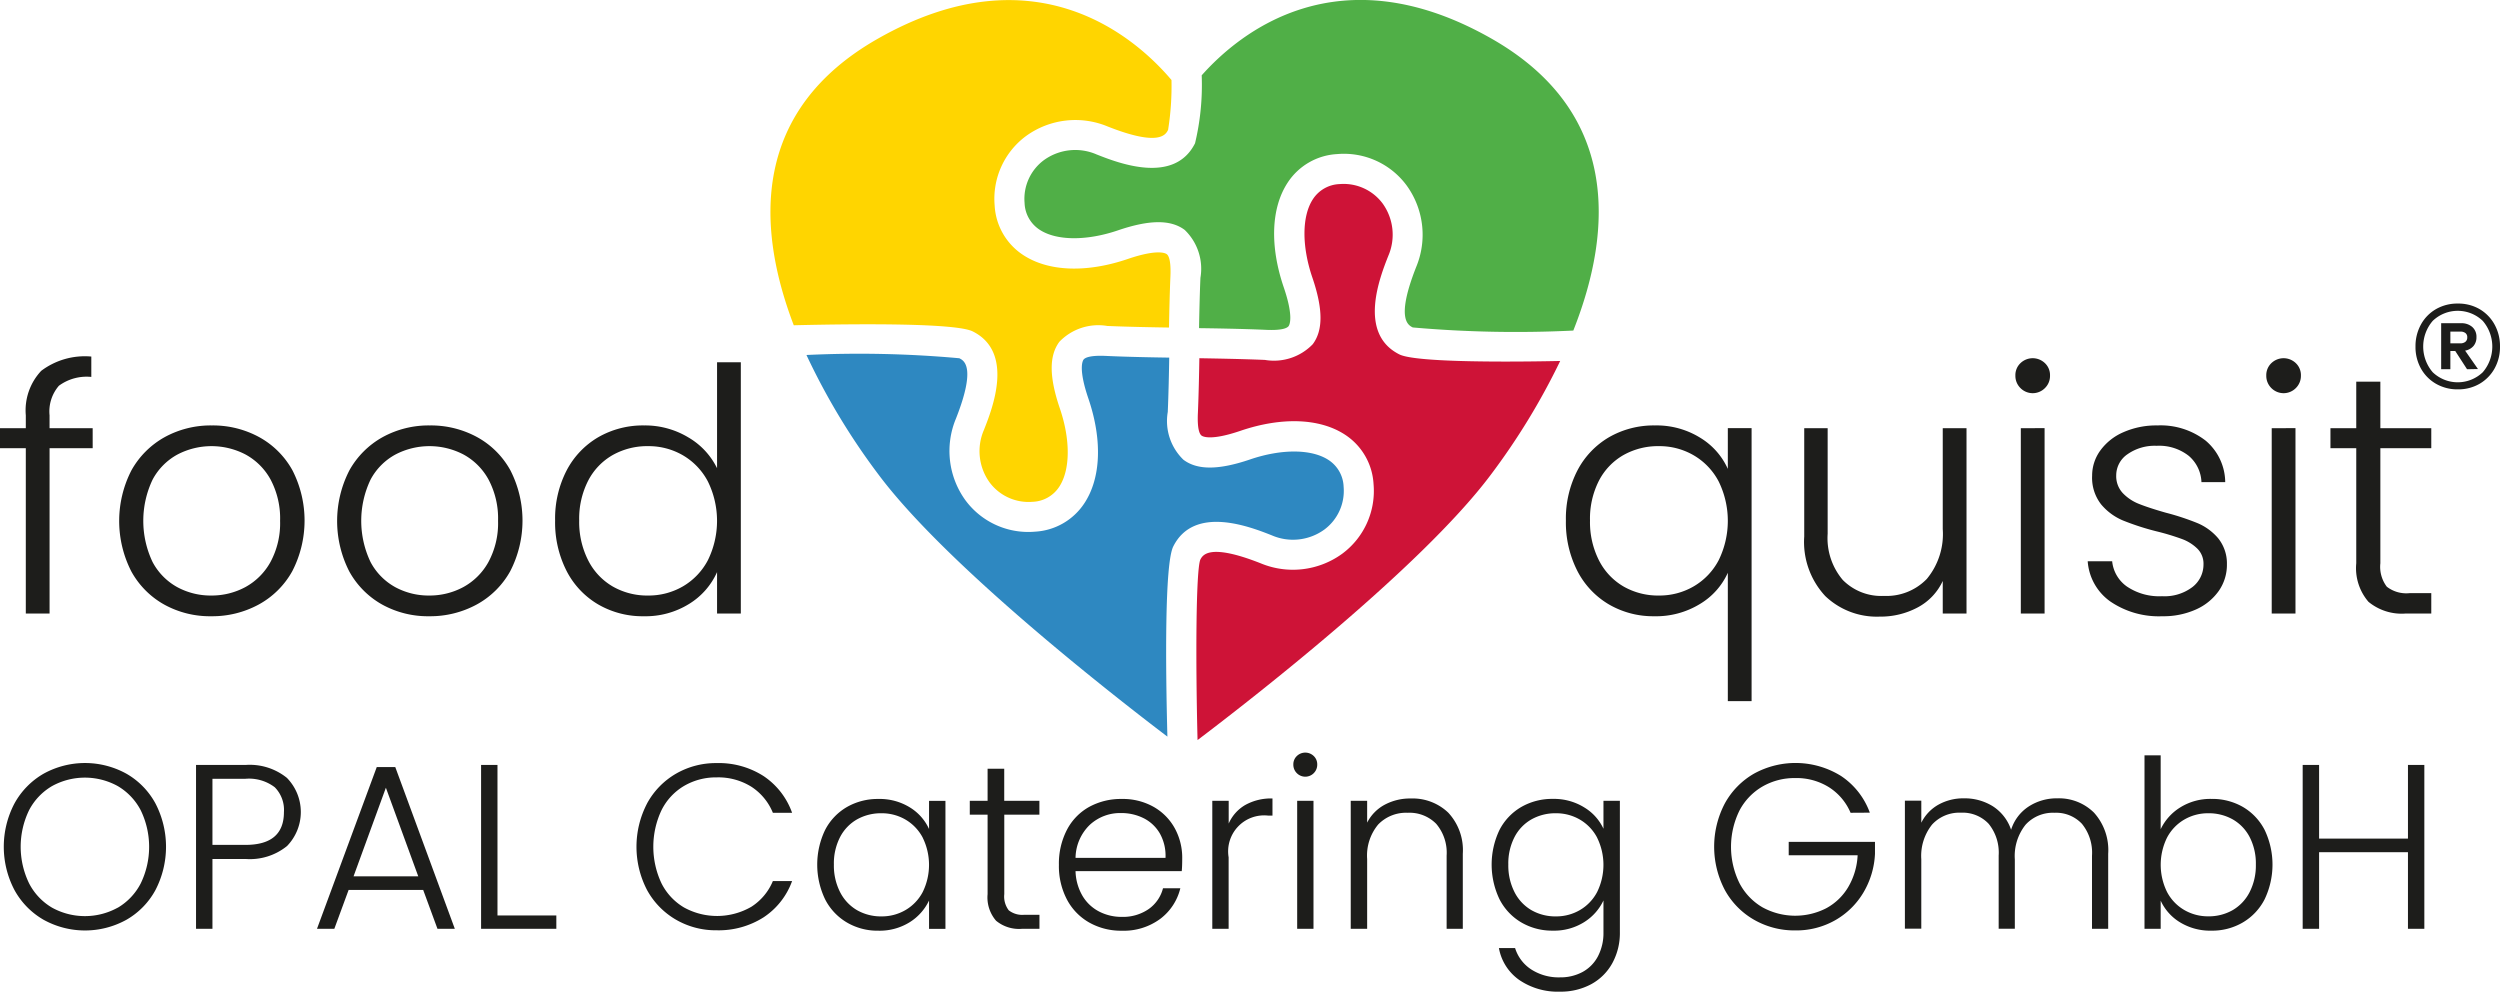
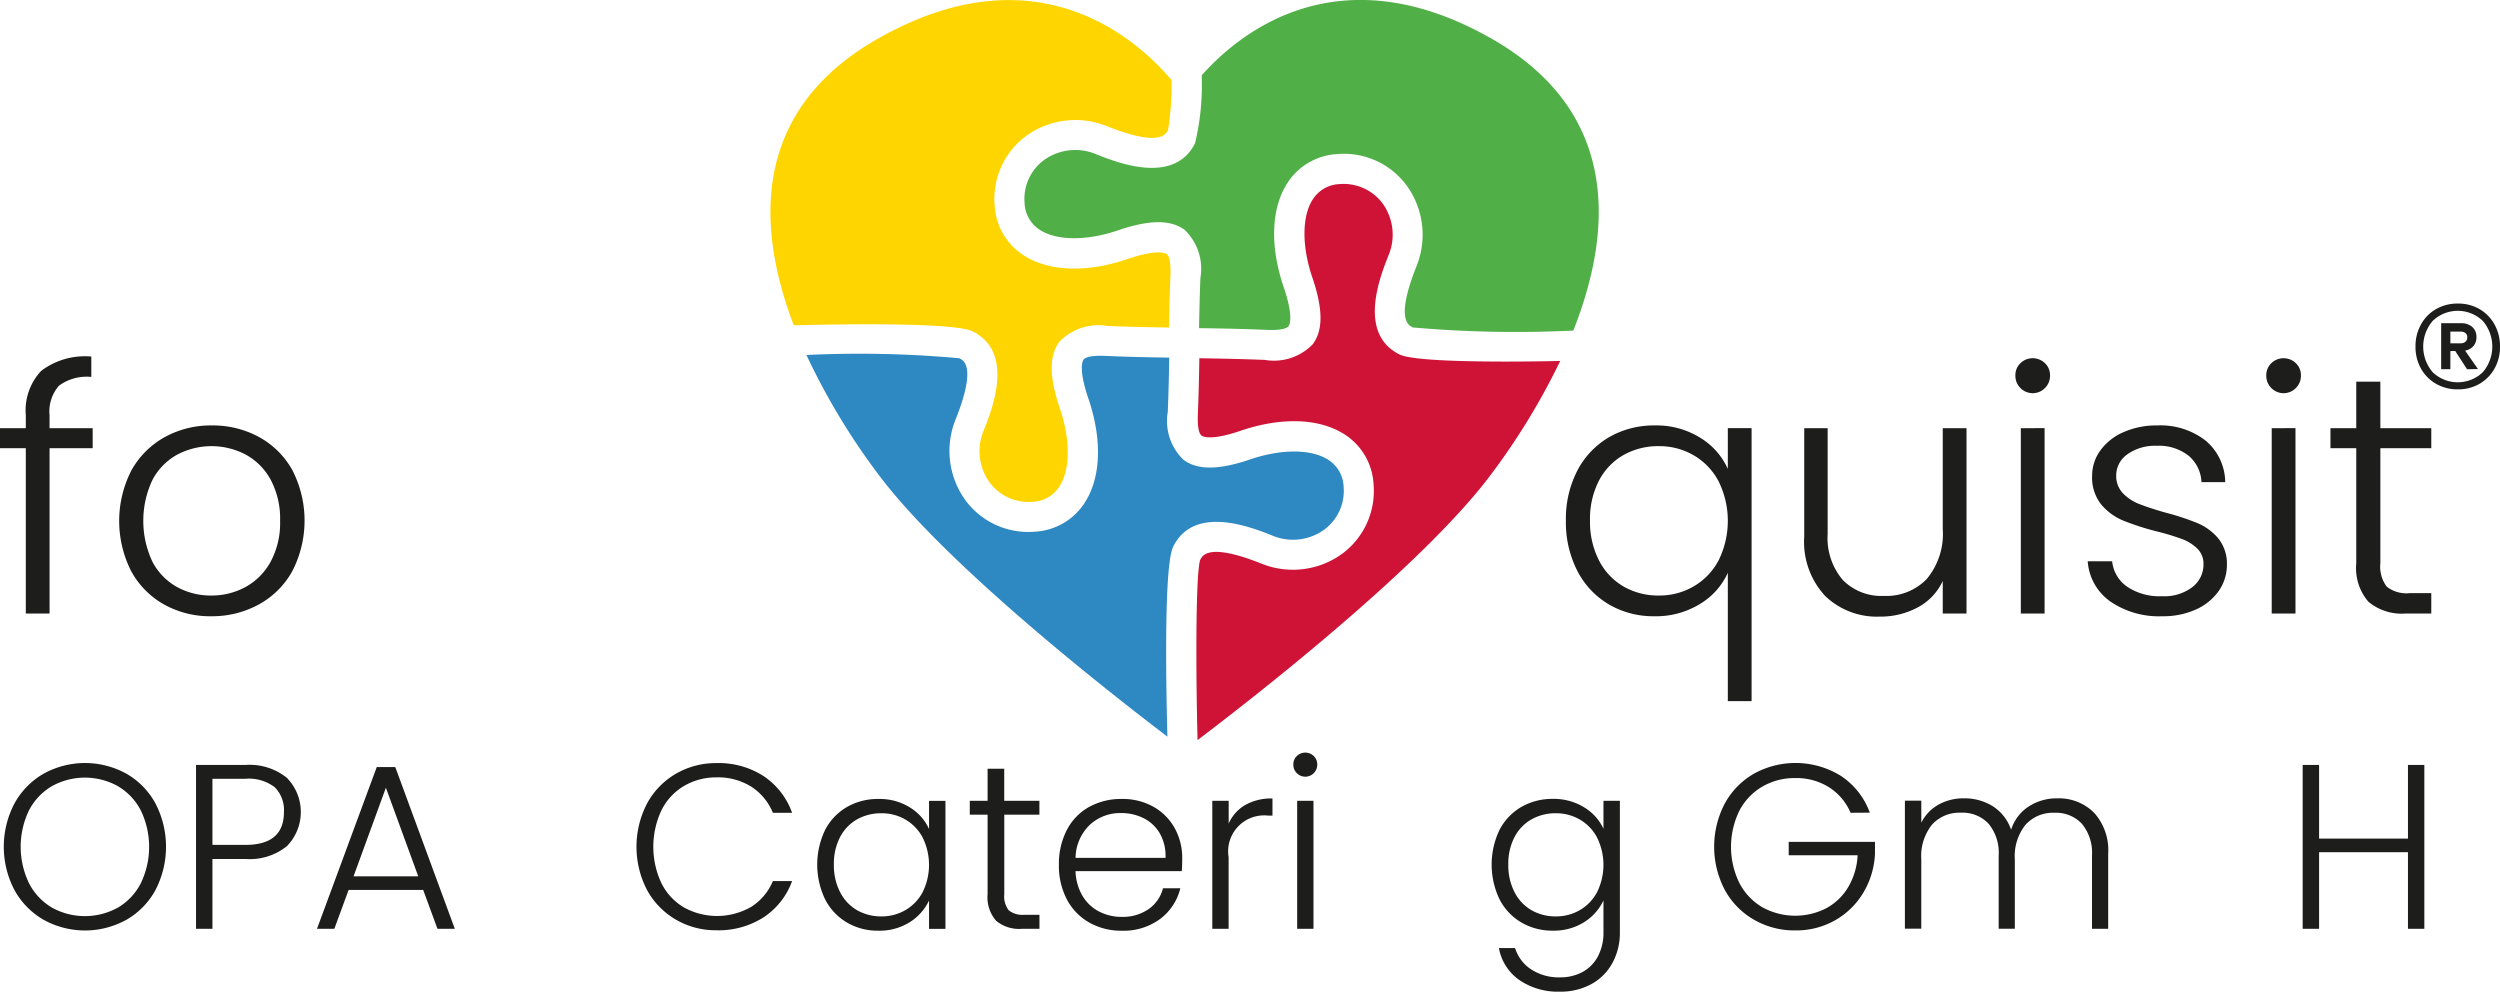
<svg xmlns="http://www.w3.org/2000/svg" width="147.272" height="58.417" viewBox="0 0 147.272 58.417">
  <g id="Gruppe_7" data-name="Gruppe 7" transform="translate(-566.785 -484.476)">
    <g id="Gruppe_5" data-name="Gruppe 5">
      <g id="Gruppe_1" data-name="Gruppe 1">
        <path id="Pfad_1" data-name="Pfad 1" d="M572.245,510.878h-2.54v9.74h-1.4v-9.74h-1.521V509.7h1.521v-.76a3.4,3.4,0,0,1,.91-2.62,4.271,4.271,0,0,1,2.949-.84v1.2a2.759,2.759,0,0,0-1.909.52,2.316,2.316,0,0,0-.551,1.74v.76h2.54Z" fill="#1d1d1b" />
        <path id="Pfad_2" data-name="Pfad 2" d="M576.455,520.088a4.98,4.98,0,0,1-1.939-1.96,6.53,6.53,0,0,1,.009-5.94,5.045,5.045,0,0,1,1.96-1.96,5.62,5.62,0,0,1,2.781-.69,5.68,5.68,0,0,1,2.79.69,4.961,4.961,0,0,1,1.96,1.96,6.5,6.5,0,0,1-.01,5.93,4.985,4.985,0,0,1-1.981,1.97,5.731,5.731,0,0,1-2.8.69A5.564,5.564,0,0,1,576.455,520.088Zm4.771-1.02a3.738,3.738,0,0,0,1.49-1.48,4.8,4.8,0,0,0,.569-2.43,4.874,4.874,0,0,0-.559-2.43,3.693,3.693,0,0,0-1.481-1.48,4.327,4.327,0,0,0-4,0,3.62,3.62,0,0,0-1.47,1.48,5.652,5.652,0,0,0,0,4.86,3.634,3.634,0,0,0,1.46,1.48,4.131,4.131,0,0,0,1.991.49A4.189,4.189,0,0,0,581.226,519.068Z" fill="#1d1d1b" />
-         <path id="Pfad_3" data-name="Pfad 3" d="M589.295,520.088a4.99,4.99,0,0,1-1.94-1.96,6.526,6.526,0,0,1,.01-5.94,5.045,5.045,0,0,1,1.96-1.96,5.619,5.619,0,0,1,2.78-.69,5.677,5.677,0,0,1,2.79.69,4.954,4.954,0,0,1,1.96,1.96,6.509,6.509,0,0,1-.009,5.93,4.986,4.986,0,0,1-1.981,1.97,5.732,5.732,0,0,1-2.8.69A5.563,5.563,0,0,1,589.295,520.088Zm4.77-1.02a3.734,3.734,0,0,0,1.491-1.48,4.812,4.812,0,0,0,.569-2.43,4.874,4.874,0,0,0-.56-2.43,3.685,3.685,0,0,0-1.48-1.48,4.327,4.327,0,0,0-4,0,3.614,3.614,0,0,0-1.47,1.48,5.643,5.643,0,0,0,0,4.86,3.628,3.628,0,0,0,1.46,1.48,4.13,4.13,0,0,0,1.99.49A4.183,4.183,0,0,0,594.065,519.068Z" fill="#1d1d1b" />
-         <path id="Pfad_4" data-name="Pfad 4" d="M600.165,512.188a4.869,4.869,0,0,1,1.87-1.96,5.267,5.267,0,0,1,2.691-.69,4.929,4.929,0,0,1,2.6.7,4.279,4.279,0,0,1,1.7,1.82v-6.24h1.4v14.8h-1.4v-2.44a4.214,4.214,0,0,1-1.64,1.87,4.86,4.86,0,0,1-2.68.73,5.2,5.2,0,0,1-2.689-.7,4.842,4.842,0,0,1-1.861-1.98,6.287,6.287,0,0,1-.67-2.96A6.161,6.161,0,0,1,600.165,512.188Zm8.32.65a3.855,3.855,0,0,0-1.469-1.54,4.014,4.014,0,0,0-2.051-.54,4.146,4.146,0,0,0-2.08.52,3.682,3.682,0,0,0-1.45,1.51,4.914,4.914,0,0,0-.53,2.35,4.987,4.987,0,0,0,.53,2.35,3.719,3.719,0,0,0,1.45,1.54,4.081,4.081,0,0,0,2.08.53,4.014,4.014,0,0,0,2.051-.54,3.855,3.855,0,0,0,1.469-1.54,5.253,5.253,0,0,0,0-4.64Z" fill="#1d1d1b" />
      </g>
      <g id="Gruppe_2" data-name="Gruppe 2">
        <path id="Pfad_5" data-name="Pfad 5" d="M569.355,538.66a4.531,4.531,0,0,1-1.718-1.753,5.483,5.483,0,0,1,0-5.1,4.541,4.541,0,0,1,1.718-1.754,5.044,5.044,0,0,1,4.875,0,4.48,4.48,0,0,1,1.713,1.754,5.538,5.538,0,0,1,0,5.1,4.471,4.471,0,0,1-1.713,1.753,5.037,5.037,0,0,1-4.875,0Zm4.365-.71a3.546,3.546,0,0,0,1.353-1.43,4.934,4.934,0,0,0,0-4.316,3.556,3.556,0,0,0-1.353-1.422,4.009,4.009,0,0,0-3.867,0A3.543,3.543,0,0,0,568.5,532.2a4.934,4.934,0,0,0,0,4.316,3.533,3.533,0,0,0,1.353,1.43,4.009,4.009,0,0,0,3.867,0Z" fill="#1d1d1b" />
        <path id="Pfad_6" data-name="Pfad 6" d="M583.69,534.317a3.47,3.47,0,0,1-2.444.76H579.3v4.115h-.967v-9.653h2.914a3.48,3.48,0,0,1,2.438.76,2.876,2.876,0,0,1,.006,4.018Zm-.179-2a1.9,1.9,0,0,0-.539-1.464,2.5,2.5,0,0,0-1.726-.5H579.3v3.894h1.947Q583.511,534.248,583.511,532.315Z" fill="#1d1d1b" />
        <path id="Pfad_7" data-name="Pfad 7" d="M591.714,536.9h-4.392l-.843,2.292h-1.021l3.521-9.529h1.091l3.508,9.529h-1.022Zm-.29-.8-1.907-5.22-1.905,5.22Z" fill="#1d1d1b" />
-         <path id="Pfad_8" data-name="Pfad 8" d="M596.091,538.405h3.467v.787h-4.433v-9.653h.966Z" fill="#1d1d1b" />
        <path id="Pfad_9" data-name="Pfad 9" d="M604.9,531.811a4.514,4.514,0,0,1,1.7-1.754,4.689,4.689,0,0,1,2.4-.628,4.882,4.882,0,0,1,2.768.766,4.351,4.351,0,0,1,1.678,2.161h-1.132a3.326,3.326,0,0,0-1.263-1.532,3.677,3.677,0,0,0-2.051-.553,3.72,3.72,0,0,0-1.913.5,3.44,3.44,0,0,0-1.332,1.43,5.051,5.051,0,0,0,0,4.315,3.443,3.443,0,0,0,1.332,1.422,4.032,4.032,0,0,0,3.964-.048,3.294,3.294,0,0,0,1.263-1.512h1.132a4.3,4.3,0,0,1-1.684,2.14,4.928,4.928,0,0,1-2.762.76,4.679,4.679,0,0,1-2.4-.628,4.529,4.529,0,0,1-1.7-1.747,5.524,5.524,0,0,1,0-5.089Z" fill="#1d1d1b" />
        <path id="Pfad_10" data-name="Pfad 10" d="M615.39,533.371a3.307,3.307,0,0,1,1.284-1.353,3.641,3.641,0,0,1,1.857-.476,3.382,3.382,0,0,1,1.858.5,2.9,2.9,0,0,1,1.125,1.27v-1.657h.966v7.54h-.966v-1.671a3.038,3.038,0,0,1-1.139,1.278,3.352,3.352,0,0,1-1.858.5,3.559,3.559,0,0,1-1.843-.484,3.337,3.337,0,0,1-1.284-1.367,4.728,4.728,0,0,1,0-4.081Zm5.751.449a2.667,2.667,0,0,0-1.015-1.063,2.763,2.763,0,0,0-1.415-.373,2.876,2.876,0,0,0-1.437.359,2.551,2.551,0,0,0-1,1.043,3.393,3.393,0,0,0-.366,1.623,3.442,3.442,0,0,0,.366,1.622,2.583,2.583,0,0,0,1,1.064,2.838,2.838,0,0,0,1.437.365,2.763,2.763,0,0,0,1.415-.373,2.654,2.654,0,0,0,1.015-1.063,3.627,3.627,0,0,0,0-3.2Z" fill="#1d1d1b" />
        <path id="Pfad_11" data-name="Pfad 11" d="M625.946,532.467v4.681a1.338,1.338,0,0,0,.263.953,1.291,1.291,0,0,0,.925.263h.884v.828h-1.036a2.123,2.123,0,0,1-1.519-.476,2.1,2.1,0,0,1-.5-1.568v-4.681h-1.049v-.815h1.049V529.76h.98v1.892h2.072v.815Z" fill="#1d1d1b" />
        <path id="Pfad_12" data-name="Pfad 12" d="M636.4,535.795h-6.256a3.034,3.034,0,0,0,.415,1.464,2.44,2.44,0,0,0,.98.918,2.862,2.862,0,0,0,1.326.311,2.66,2.66,0,0,0,1.581-.456,2.145,2.145,0,0,0,.85-1.229h1.021a3.2,3.2,0,0,1-1.18,1.8,3.614,3.614,0,0,1-2.272.7,3.8,3.8,0,0,1-1.906-.477,3.355,3.355,0,0,1-1.318-1.353,4.225,4.225,0,0,1-.477-2.051,4.31,4.31,0,0,1,.47-2.057,3.268,3.268,0,0,1,1.311-1.354,3.886,3.886,0,0,1,1.92-.469,3.692,3.692,0,0,1,1.885.469,3.246,3.246,0,0,1,1.243,1.264,3.6,3.6,0,0,1,.435,1.76Q636.428,535.533,636.4,535.795Zm-1.291-2.223a2.283,2.283,0,0,0-.96-.9,2.929,2.929,0,0,0-1.326-.3,2.629,2.629,0,0,0-1.836.691,2.757,2.757,0,0,0-.843,1.947h5.3A2.68,2.68,0,0,0,635.109,533.572Z" fill="#1d1d1b" />
        <path id="Pfad_13" data-name="Pfad 13" d="M640.136,531.9a3.115,3.115,0,0,1,1.609-.387v1.008h-.263a2.121,2.121,0,0,0-2.32,2.458v4.212H638.2v-7.54h.966v1.34A2.36,2.36,0,0,1,640.136,531.9Z" fill="#1d1d1b" />
        <path id="Pfad_14" data-name="Pfad 14" d="M643.181,530.023a.7.7,0,0,1-.207-.511.67.67,0,0,1,.207-.5.715.715,0,0,1,.994,0,.67.67,0,0,1,.207.5.7.7,0,0,1-.207.511.7.7,0,0,1-.994,0Zm.98,1.629v7.54H643.2v-7.54Z" fill="#1d1d1b" />
-         <path id="Pfad_15" data-name="Pfad 15" d="M652.1,532.349a3.238,3.238,0,0,1,.857,2.424v4.419h-.953v-4.308a2.631,2.631,0,0,0-.614-1.878,2.2,2.2,0,0,0-1.678-.65,2.274,2.274,0,0,0-1.74.691,2.86,2.86,0,0,0-.65,2.03v4.115h-.967v-7.54h.967v1.284a2.468,2.468,0,0,1,1.036-1.056,3.169,3.169,0,0,1,1.533-.366A3.034,3.034,0,0,1,652.1,532.349Z" fill="#1d1d1b" />
        <path id="Pfad_16" data-name="Pfad 16" d="M660.11,532.039a2.887,2.887,0,0,1,1.133,1.257v-1.644h.967v7.734a3.694,3.694,0,0,1-.449,1.836,3.108,3.108,0,0,1-1.249,1.236,3.766,3.766,0,0,1-1.824.435,4.019,4.019,0,0,1-2.41-.691,2.928,2.928,0,0,1-1.194-1.877h.953a2.317,2.317,0,0,0,.946,1.256,2.983,2.983,0,0,0,1.705.47A2.734,2.734,0,0,0,660,541.74a2.223,2.223,0,0,0,.912-.918,2.957,2.957,0,0,0,.331-1.436v-1.865a3.02,3.02,0,0,1-1.14,1.278,3.317,3.317,0,0,1-1.842.5,3.585,3.585,0,0,1-1.858-.484,3.353,3.353,0,0,1-1.285-1.367,4.737,4.737,0,0,1,0-4.081,3.322,3.322,0,0,1,1.285-1.353,3.639,3.639,0,0,1,1.858-.476A3.382,3.382,0,0,1,660.11,532.039Zm.76,1.781a2.66,2.66,0,0,0-1.015-1.063,2.764,2.764,0,0,0-1.416-.373,2.868,2.868,0,0,0-1.435.359,2.538,2.538,0,0,0-1,1.043,3.393,3.393,0,0,0-.366,1.623,3.442,3.442,0,0,0,.366,1.622,2.57,2.57,0,0,0,1,1.064,2.83,2.83,0,0,0,1.435.365,2.764,2.764,0,0,0,1.416-.373,2.648,2.648,0,0,0,1.015-1.063,3.627,3.627,0,0,0,0-3.2Z" fill="#1d1d1b" />
        <path id="Pfad_17" data-name="Pfad 17" d="M675.8,532.356a3.311,3.311,0,0,0-1.264-1.5,3.607,3.607,0,0,0-1.995-.545,3.774,3.774,0,0,0-1.934.5,3.543,3.543,0,0,0-1.353,1.415,4.843,4.843,0,0,0,0,4.274,3.539,3.539,0,0,0,1.353,1.423,4.008,4.008,0,0,0,3.749.062,3.352,3.352,0,0,0,1.3-1.243,4.08,4.08,0,0,0,.56-1.885h-4.06v-.787h5.082v.7a4.895,4.895,0,0,1-.691,2.3,4.533,4.533,0,0,1-1.664,1.622,4.642,4.642,0,0,1-2.34.594,4.78,4.78,0,0,1-2.431-.629,4.526,4.526,0,0,1-1.719-1.753,5.483,5.483,0,0,1,0-5.1,4.536,4.536,0,0,1,1.719-1.754,5.074,5.074,0,0,1,5.137.145,4.391,4.391,0,0,1,1.685,2.154Z" fill="#1d1d1b" />
        <path id="Pfad_18" data-name="Pfad 18" d="M690.14,532.349a3.29,3.29,0,0,1,.836,2.424v4.419h-.954v-4.308a2.69,2.69,0,0,0-.593-1.878,2.084,2.084,0,0,0-1.617-.65,2.172,2.172,0,0,0-1.7.7,2.952,2.952,0,0,0-.636,2.044v4.087h-.952v-4.308a2.69,2.69,0,0,0-.593-1.878,2.1,2.1,0,0,0-1.63-.65,2.174,2.174,0,0,0-1.7.7,2.956,2.956,0,0,0-.635,2.044v4.087H679v-7.54h.967v1.3a2.469,2.469,0,0,1,1.022-1.071,3,3,0,0,1,1.478-.366,3.133,3.133,0,0,1,1.718.47,2.645,2.645,0,0,1,1.071,1.381,2.54,2.54,0,0,1,1.043-1.374,3.021,3.021,0,0,1,1.677-.477A2.93,2.93,0,0,1,690.14,532.349Z" fill="#1d1d1b" />
-         <path id="Pfad_19" data-name="Pfad 19" d="M695.222,532.039a3.347,3.347,0,0,1,1.843-.5,3.606,3.606,0,0,1,1.851.476,3.33,3.33,0,0,1,1.277,1.353,4.737,4.737,0,0,1,0,4.081,3.346,3.346,0,0,1-1.285,1.367,3.56,3.56,0,0,1-1.843.484,3.414,3.414,0,0,1-1.857-.491,2.918,2.918,0,0,1-1.14-1.277v1.657h-.953V528.973h.953v4.35A3.054,3.054,0,0,1,695.222,532.039Zm4.087,1.747a2.551,2.551,0,0,0-1-1.043,2.872,2.872,0,0,0-1.436-.359,2.767,2.767,0,0,0-1.416.373,2.661,2.661,0,0,0-1.015,1.063,3.627,3.627,0,0,0,0,3.2,2.649,2.649,0,0,0,1.015,1.063,2.767,2.767,0,0,0,1.416.373,2.834,2.834,0,0,0,1.436-.365,2.582,2.582,0,0,0,1-1.064,3.443,3.443,0,0,0,.366-1.622A3.394,3.394,0,0,0,699.309,533.786Z" fill="#1d1d1b" />
        <path id="Pfad_20" data-name="Pfad 20" d="M709.6,529.539v9.653h-.965v-4.515H703.4v4.515h-.967v-9.653h.967v4.336h5.235v-4.336Z" fill="#1d1d1b" />
      </g>
      <g id="Gruppe_3" data-name="Gruppe 3">
        <path id="Pfad_21" data-name="Pfad 21" d="M659.71,512.188a4.867,4.867,0,0,1,1.869-1.96,5.269,5.269,0,0,1,2.691-.69,4.868,4.868,0,0,1,2.68.73,4.122,4.122,0,0,1,1.619,1.83v-2.4h1.4v16.08h-1.4v-7.56a4.111,4.111,0,0,1-1.629,1.83,4.948,4.948,0,0,1-2.711.73,5.165,5.165,0,0,1-2.67-.7,4.851,4.851,0,0,1-1.859-1.98,6.287,6.287,0,0,1-.67-2.96A6.161,6.161,0,0,1,659.71,512.188Zm8.32.65a3.847,3.847,0,0,0-1.471-1.54,4,4,0,0,0-2.049-.54,4.147,4.147,0,0,0-2.08.52,3.69,3.69,0,0,0-1.451,1.51,4.914,4.914,0,0,0-.529,2.35,4.987,4.987,0,0,0,.529,2.35,3.727,3.727,0,0,0,1.451,1.54,4.082,4.082,0,0,0,2.08.53,4,4,0,0,0,2.049-.54,3.847,3.847,0,0,0,1.471-1.54,5.263,5.263,0,0,0,0-4.64Z" fill="#1d1d1b" />
        <path id="Pfad_22" data-name="Pfad 22" d="M682.63,509.7v10.92h-1.4V518.7a3.354,3.354,0,0,1-1.48,1.56,4.635,4.635,0,0,1-2.24.54,4.388,4.388,0,0,1-3.2-1.21,4.682,4.682,0,0,1-1.24-3.51V509.7h1.38v6.22a3.809,3.809,0,0,0,.89,2.72,3.187,3.187,0,0,0,2.43.94,3.3,3.3,0,0,0,2.521-1,4.146,4.146,0,0,0,.939-2.94V509.7Z" fill="#1d1d1b" />
        <path id="Pfad_23" data-name="Pfad 23" d="M685.809,507.338a1.006,1.006,0,0,1-.3-.74.973.973,0,0,1,.3-.73,1.039,1.039,0,0,1,1.44,0,.97.97,0,0,1,.3.73,1,1,0,0,1-.3.74,1.014,1.014,0,0,1-1.44,0Zm1.42,2.36v10.92h-1.4V509.7Z" fill="#1d1d1b" />
        <path id="Pfad_24" data-name="Pfad 24" d="M691.1,519.908a3.174,3.174,0,0,1-1.331-2.37h1.441a2.065,2.065,0,0,0,.87,1.49,3.4,3.4,0,0,0,2.07.57,2.713,2.713,0,0,0,1.789-.54,1.675,1.675,0,0,0,.651-1.34,1.243,1.243,0,0,0-.36-.92,2.559,2.559,0,0,0-.91-.57,14.192,14.192,0,0,0-1.49-.45,15.134,15.134,0,0,1-1.98-.64,3.372,3.372,0,0,1-1.29-.95,2.541,2.541,0,0,1-.53-1.69,2.509,2.509,0,0,1,.48-1.48,3.279,3.279,0,0,1,1.36-1.08,4.778,4.778,0,0,1,2-.4,4.325,4.325,0,0,1,2.84.89,3.234,3.234,0,0,1,1.16,2.45h-1.4a2.134,2.134,0,0,0-.75-1.55,2.821,2.821,0,0,0-1.891-.59,2.781,2.781,0,0,0-1.721.5,1.507,1.507,0,0,0-.659,1.24,1.46,1.46,0,0,0,.39,1.05,2.673,2.673,0,0,0,.97.64q.58.231,1.56.51a14.745,14.745,0,0,1,1.88.62,3.252,3.252,0,0,1,1.2.88,2.362,2.362,0,0,1,.521,1.54,2.683,2.683,0,0,1-.481,1.57,3.262,3.262,0,0,1-1.34,1.09,4.661,4.661,0,0,1-1.98.4A5.071,5.071,0,0,1,691.1,519.908Z" fill="#1d1d1b" />
        <path id="Pfad_25" data-name="Pfad 25" d="M700.589,507.338a1.01,1.01,0,0,1-.3-.74.976.976,0,0,1,.3-.73,1.039,1.039,0,0,1,1.44,0,.973.973,0,0,1,.3.73,1.006,1.006,0,0,1-.3.74,1.014,1.014,0,0,1-1.44,0Zm1.42,2.36v10.92h-1.4V509.7Z" fill="#1d1d1b" />
        <path id="Pfad_26" data-name="Pfad 26" d="M707.009,510.878v6.78a1.942,1.942,0,0,0,.38,1.38,1.873,1.873,0,0,0,1.34.38h1.28v1.2h-1.5a3.075,3.075,0,0,1-2.2-.69,3.04,3.04,0,0,1-.72-2.27v-6.78h-1.52V509.7h1.52v-2.74h1.42v2.74h3v1.18Z" fill="#1d1d1b" />
      </g>
      <g id="Gruppe_4" data-name="Gruppe 4">
        <path id="Pfad_27" data-name="Pfad 27" d="M637.184,492.915c-1.232,2.461-4.551,1.152-5.8.659a3.15,3.15,0,0,0-3.1.333,2.837,2.837,0,0,0-1.142,2.527,1.956,1.956,0,0,0,.892,1.579c.994.649,2.76.662,4.611.032s3.106-.641,3.93-.024a3.172,3.172,0,0,1,.926,2.82c-.041.948-.067,2.107-.082,2.966.709.009,2.551.037,3.95.1.928.042,1.232-.1,1.323-.216.057-.076.312-.546-.284-2.292-.828-2.429-.745-4.672.227-6.157a3.721,3.721,0,0,1,2.917-1.689,4.591,4.591,0,0,1,4.1,1.853,4.947,4.947,0,0,1,.558,4.8c-1.205,3.056-.473,3.422-.2,3.56a69.381,69.381,0,0,0,9.457.183c2.4-6.062,2.637-12.941-4.8-17.187-9.028-5.15-14.871-.346-17.091,2.151A14.793,14.793,0,0,1,637.184,492.915Z" fill="#50af47" />
        <path id="Pfad_28" data-name="Pfad 28" d="M624.089,504c2.463,1.232,1.153,4.551.659,5.8a3.145,3.145,0,0,0,.334,3.094,2.859,2.859,0,0,0,2.526,1.143,1.955,1.955,0,0,0,1.579-.892c.651-1,.663-2.761.032-4.612s-.64-3.105-.023-3.928a3.18,3.18,0,0,1,2.82-.927c1.228.053,2.81.081,3.634.093.015-.87.041-2.042.083-3,.04-.929-.095-1.232-.217-1.323-.076-.057-.544-.312-2.292.283-2.426.828-4.671.746-6.156-.227a3.722,3.722,0,0,1-1.689-2.917,4.6,4.6,0,0,1,1.852-4.1,4.951,4.951,0,0,1,4.806-.56c3.056,1.207,3.421.473,3.559.2a16.5,16.5,0,0,0,.2-2.938c-2.022-2.394-7.959-7.761-17.323-2.419-7.312,4.171-7.212,10.884-4.928,16.867C617.648,503.539,623.123,503.514,624.089,504Z" fill="#ffd500" />
        <path id="Pfad_29" data-name="Pfad 29" d="M655.482,505.776c-2.931,0-5.609-.1-6.257-.42-2.462-1.23-1.152-4.55-.66-5.8a3.146,3.146,0,0,0-.332-3.094,2.866,2.866,0,0,0-2.527-1.142,1.96,1.96,0,0,0-1.58.892c-.65.994-.662,2.761-.032,4.612s.642,3.1.024,3.929a3.174,3.174,0,0,1-2.821.925c-1.352-.058-3.135-.086-3.859-.1-.014.884-.041,2.185-.087,3.236-.041.929.095,1.231.217,1.322.076.058.544.314,2.292-.282,2.427-.826,4.67-.745,6.156.227A3.718,3.718,0,0,1,647.7,513a4.6,4.6,0,0,1-1.852,4.1,4.942,4.942,0,0,1-4.8.559c-3.057-1.206-3.423-.474-3.56-.2-.249.711-.277,5.82-.157,10.614,2.859-2.162,13.123-10.094,17.263-15.614a40.07,40.07,0,0,0,4.1-6.719C657.648,505.763,656.549,505.776,655.482,505.776Z" fill="#ce1337" />
        <path id="Pfad_30" data-name="Pfad 30" d="M635.9,516.669c1.231-2.463,4.55-1.152,5.8-.659a3.143,3.143,0,0,0,3.094-.333,2.836,2.836,0,0,0,1.142-2.527,1.959,1.959,0,0,0-.893-1.579c-.993-.649-2.759-.662-4.611-.032s-3.1.641-3.929.023a3.167,3.167,0,0,1-.926-2.819c.045-1.038.072-2.327.086-3.2-.822-.012-2.455-.04-3.724-.1-.929-.044-1.232.1-1.322.216-.057.077-.313.547.283,2.293.827,2.427.745,4.671-.227,6.156a3.72,3.72,0,0,1-2.918,1.688c-.131.012-.262.017-.392.017a4.6,4.6,0,0,1-3.707-1.869,4.951,4.951,0,0,1-.559-4.805c1.206-3.055.474-3.421.2-3.559a65.347,65.347,0,0,0-9.005-.192,39.715,39.715,0,0,0,4.263,7.069c4.018,5.358,13.81,12.991,17,15.412C635.446,523.728,635.39,517.689,635.9,516.669Z" fill="#2e88c1" />
      </g>
    </g>
    <g id="Gruppe_6" data-name="Gruppe 6">
      <path id="Pfad_31" data-name="Pfad 31" d="M712.853,502.685a2.364,2.364,0,0,1,.883.908,2.635,2.635,0,0,1,.321,1.3,2.6,2.6,0,0,1-.321,1.292,2.374,2.374,0,0,1-.883.9,2.493,2.493,0,0,1-1.279.328,2.528,2.528,0,0,1-1.286-.328,2.357,2.357,0,0,1-.888-.9,2.6,2.6,0,0,1-.321-1.292,2.635,2.635,0,0,1,.321-1.3,2.348,2.348,0,0,1,.888-.908,2.528,2.528,0,0,1,1.286-.327A2.492,2.492,0,0,1,712.853,502.685Zm.189,3.719a2.319,2.319,0,0,0,0-3.025,2.13,2.13,0,0,0-2.949,0,2.323,2.323,0,0,0,0,3.025,2.132,2.132,0,0,0,2.949,0Zm-.548-1.544a.841.841,0,0,1-.492.271l.756,1.084-.642.012-.694-1.072h-.289v1.072h-.542v-2.71h1.172a.952.952,0,0,1,.661.221.763.763,0,0,1,.246.6A.779.779,0,0,1,712.494,504.86Zm-1.361-.158h.592a.456.456,0,0,0,.29-.088.316.316,0,0,0,.113-.265.3.3,0,0,0-.113-.258.479.479,0,0,0-.29-.082h-.592Z" fill="#1d1d1b" />
    </g>
  </g>
</svg>